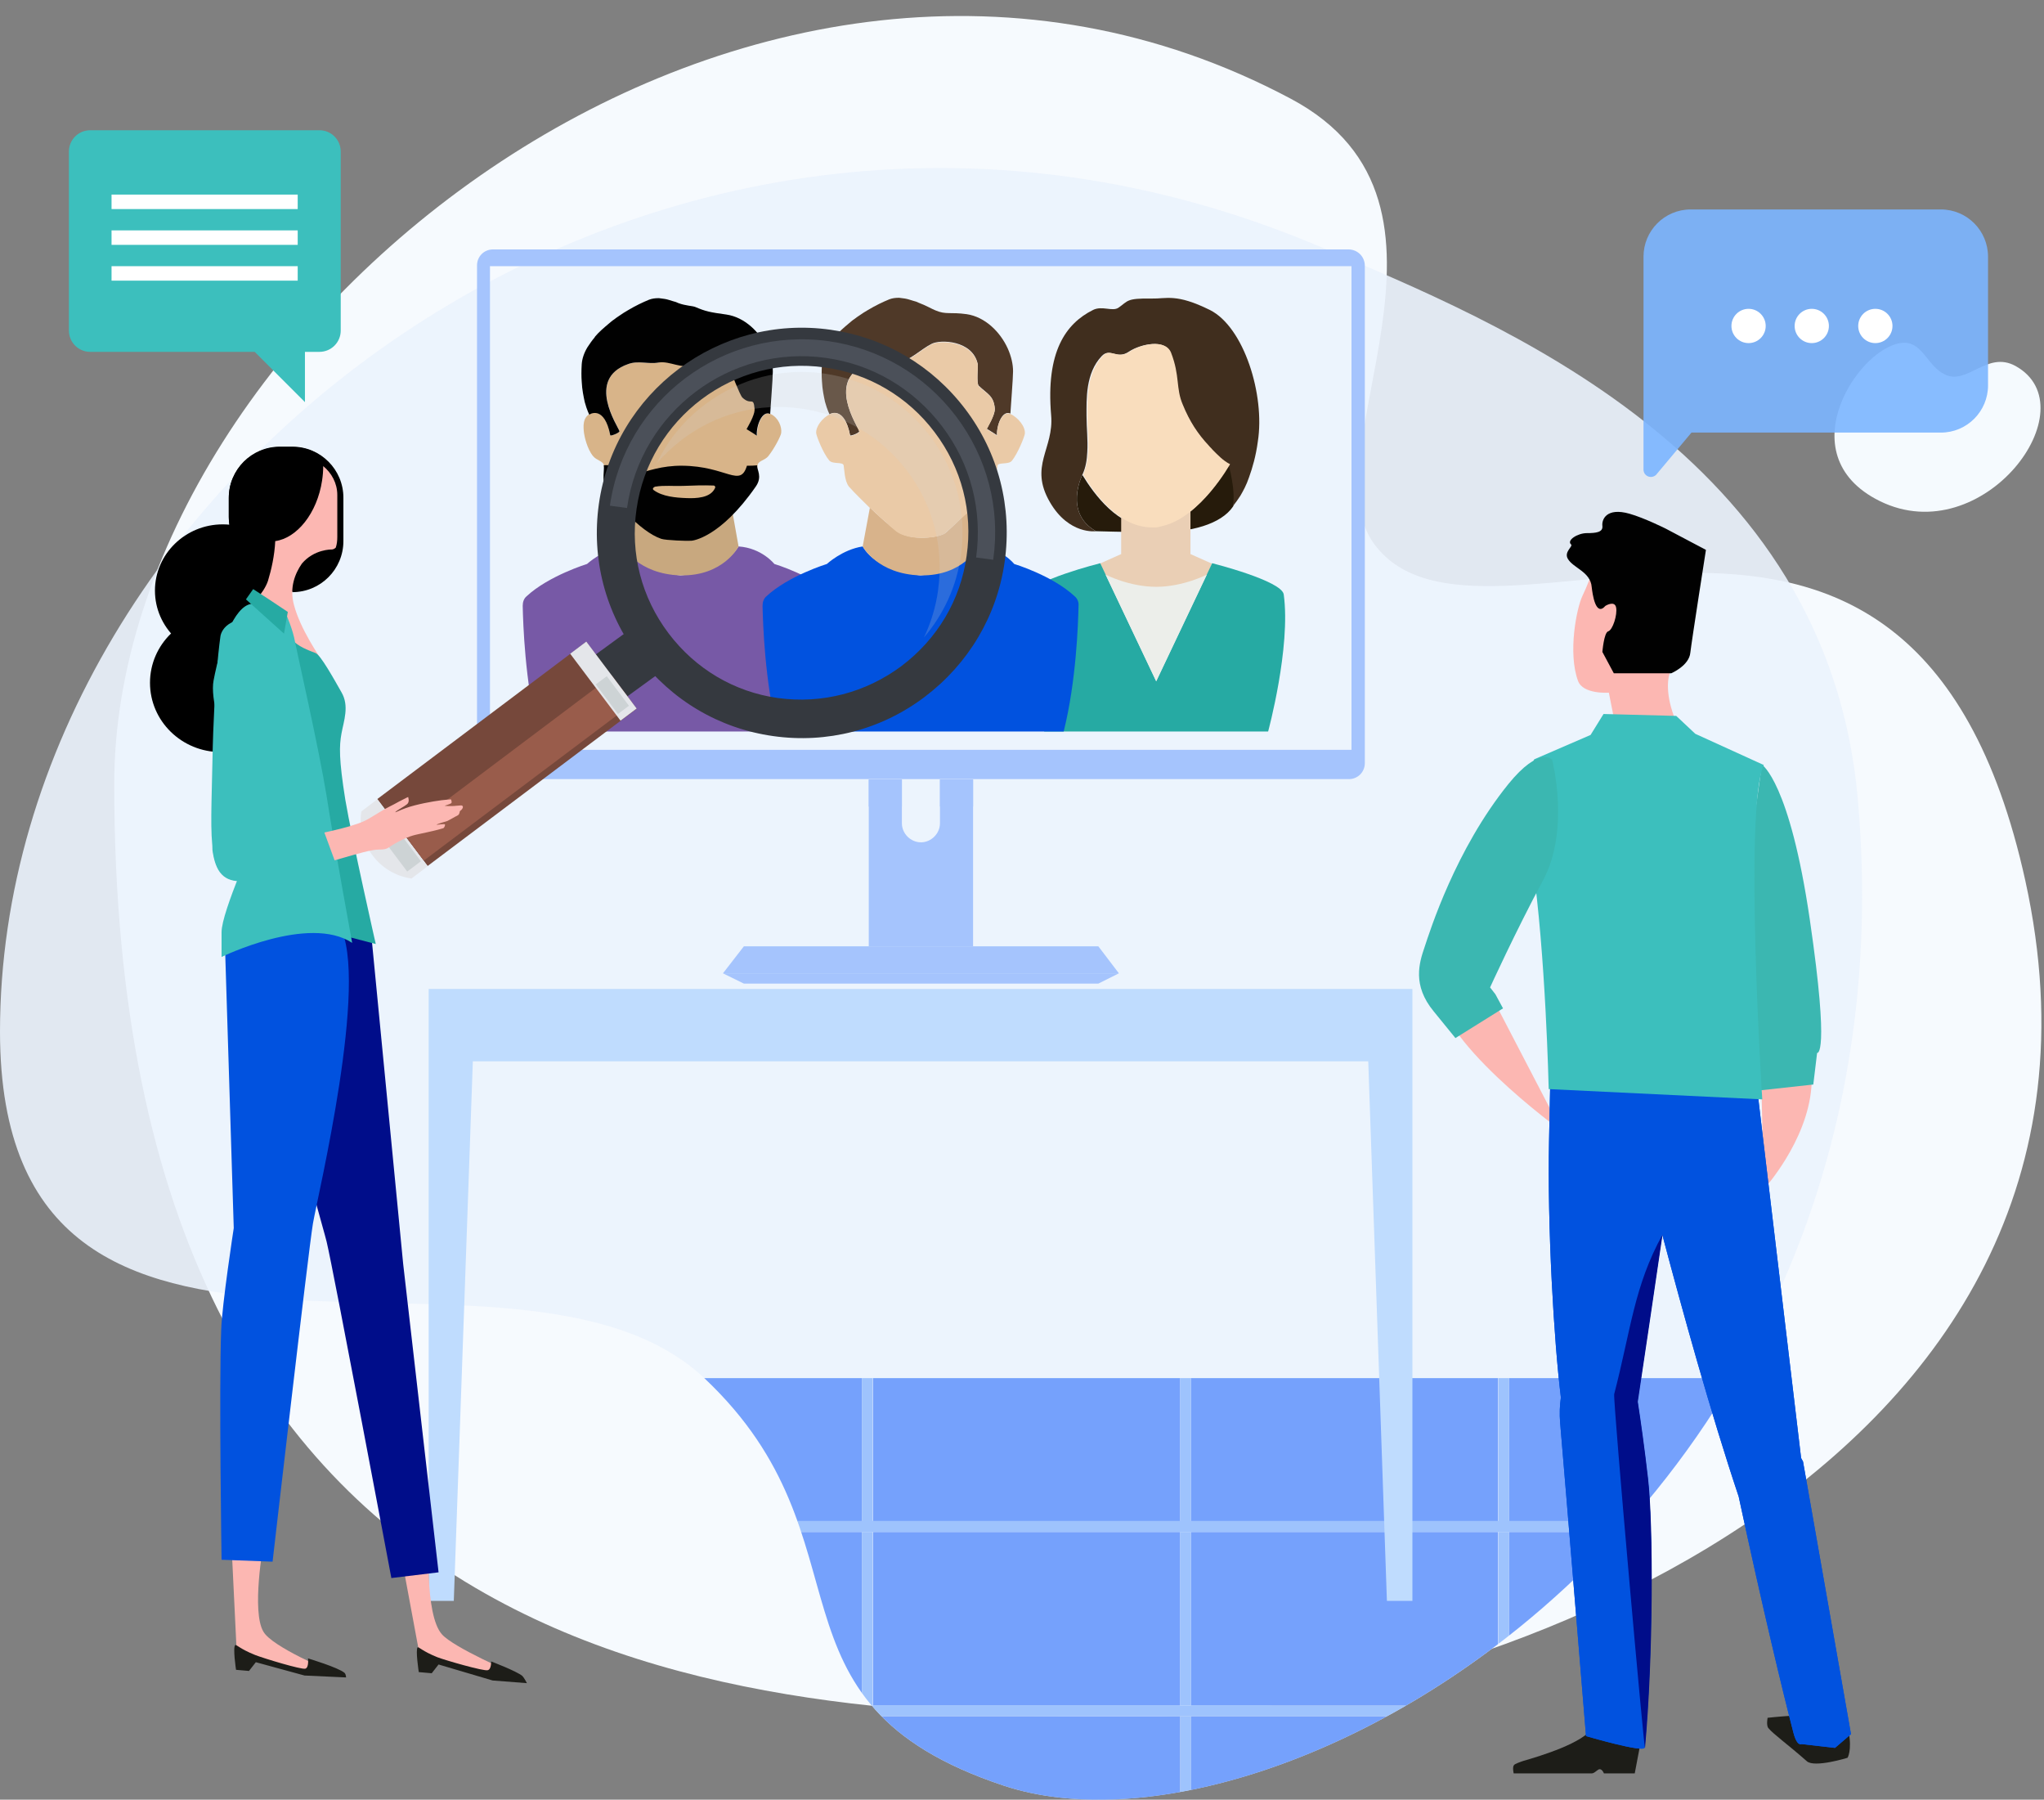
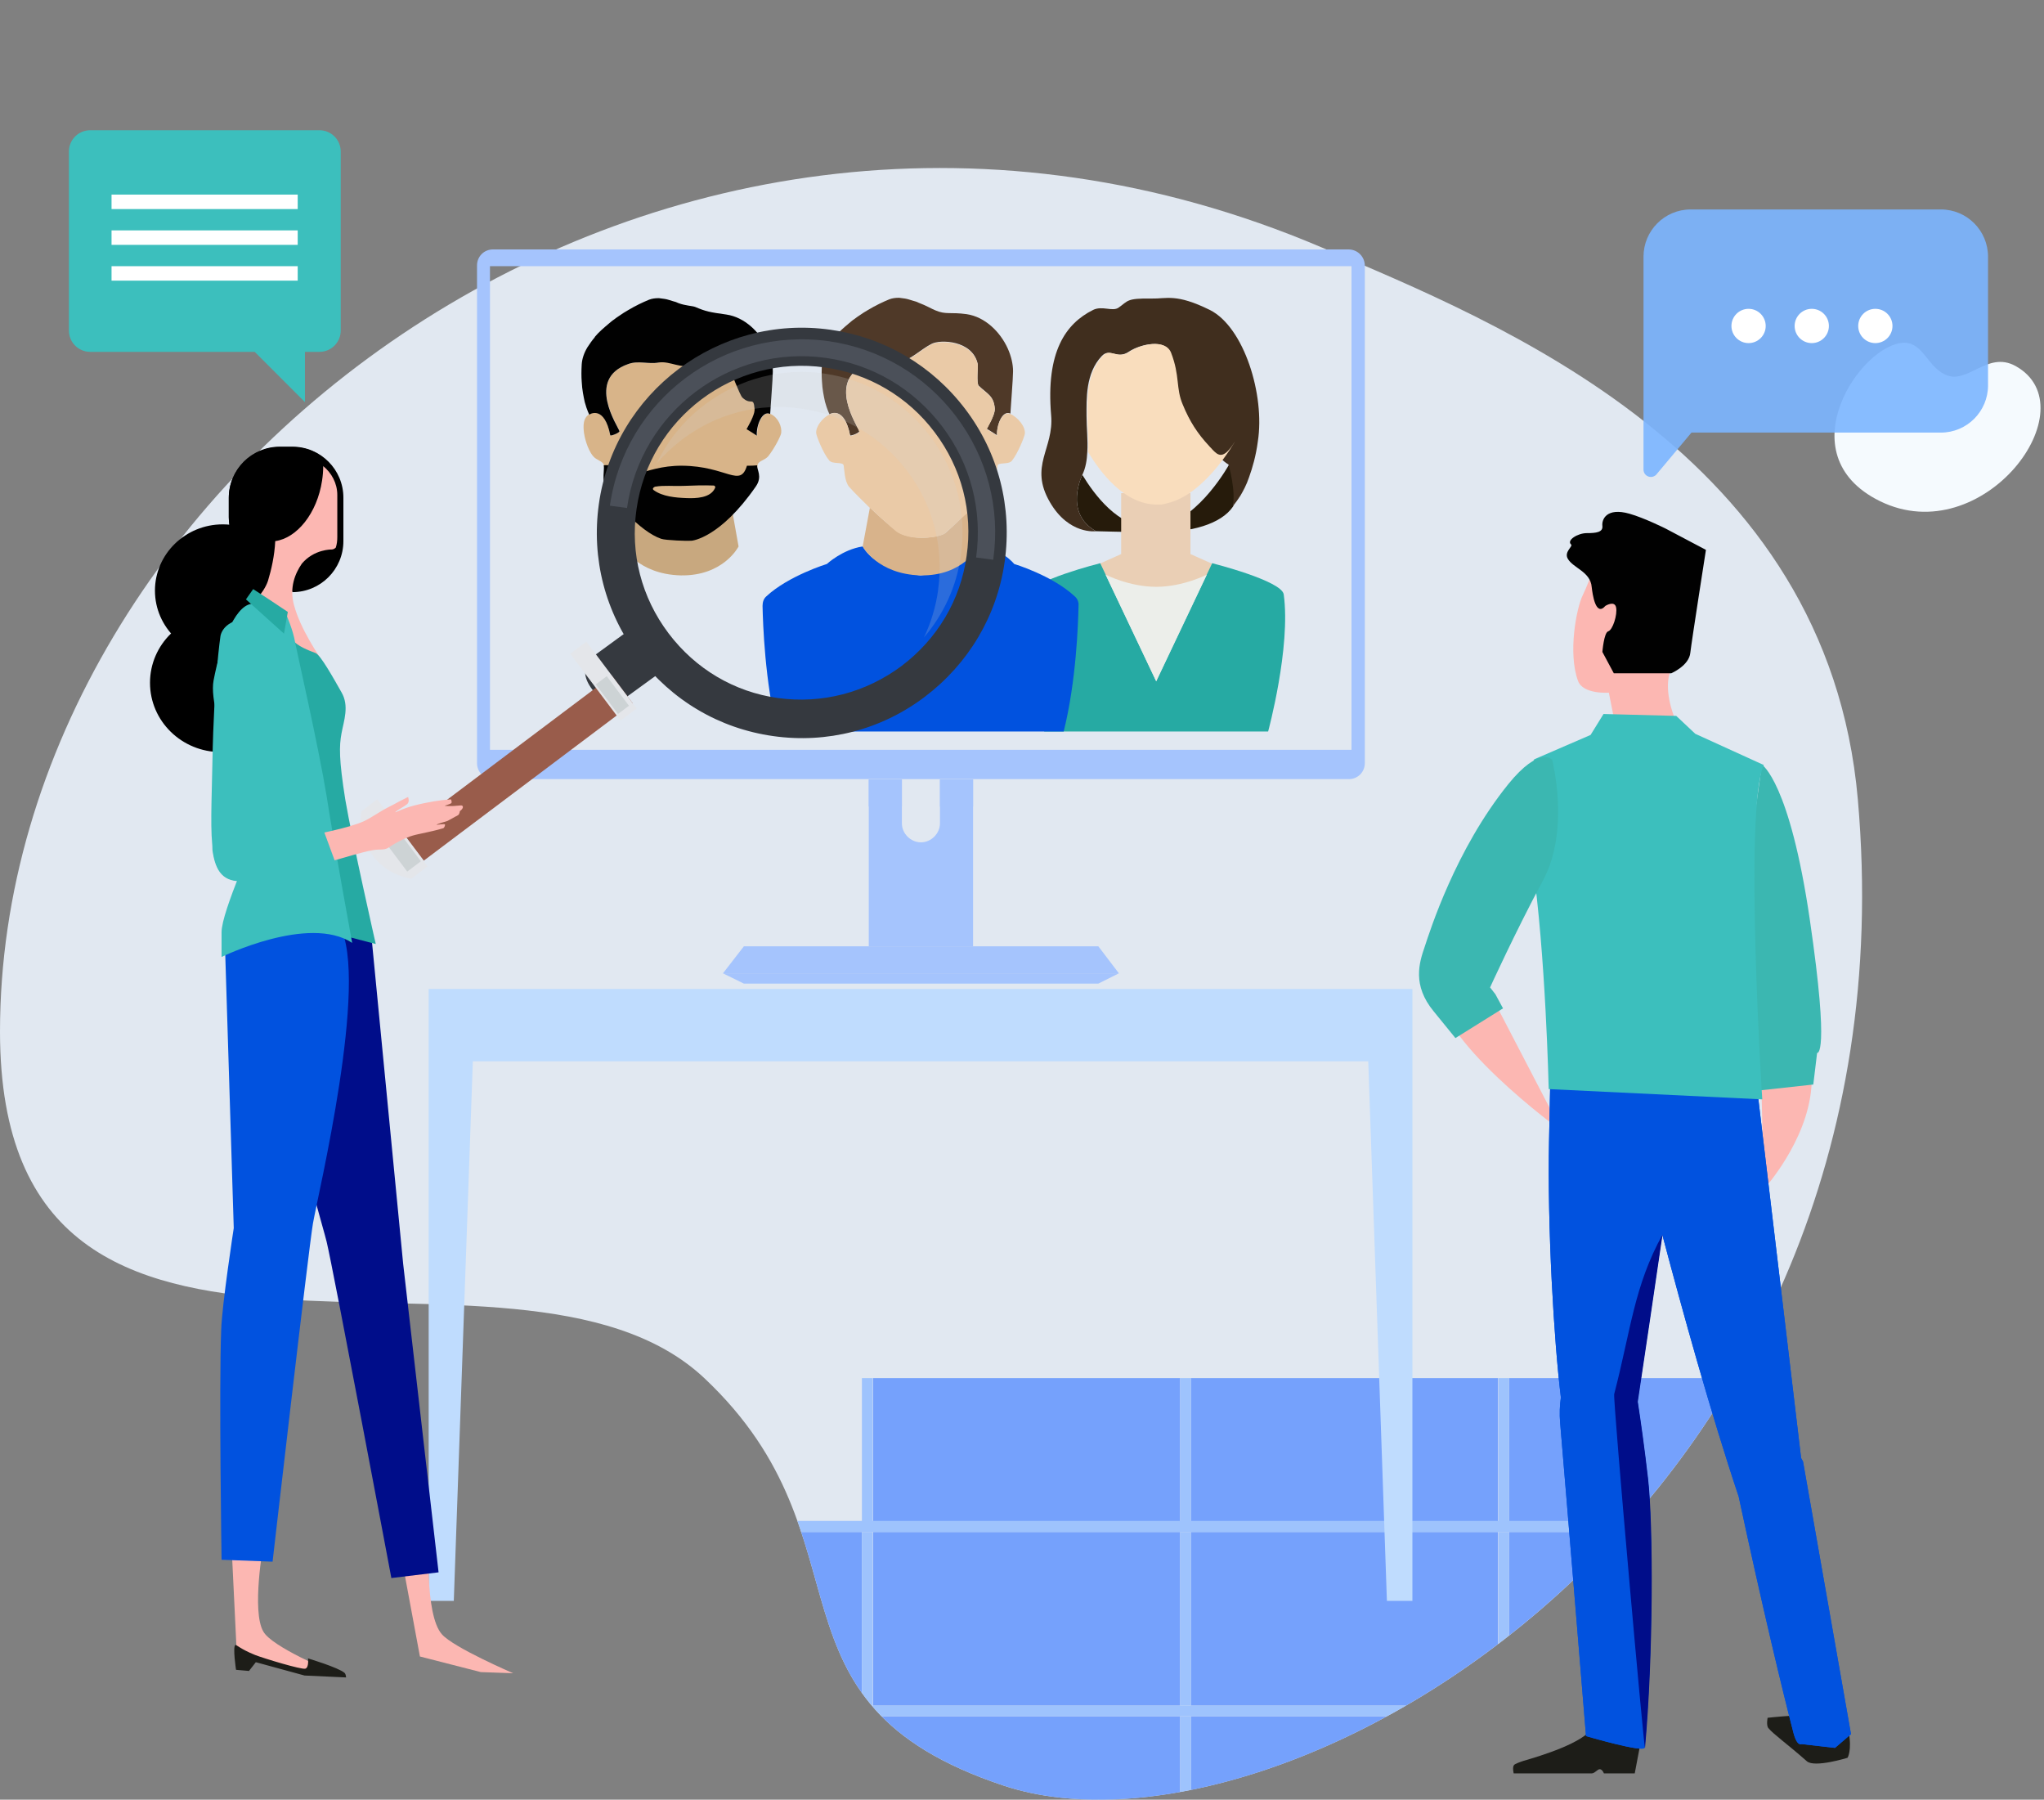
<svg xmlns="http://www.w3.org/2000/svg" xmlns:xlink="http://www.w3.org/1999/xlink" version="1.1" x="0px" y="0px" width="536.9px" height="472.6px" viewBox="0 0 536.9 472.6" style="enable-background:new 0 0 536.9 472.6;" xml:space="preserve">
  <rect x="0" y="0" width="536.9" height="472.6" fill="#808080" stroke="none" />
  <style type="text/css">
	.st0{fill:#F6FAFE;}
	.st1{opacity:0.9;fill:#EBF3FD;}
	.st2{fill:#7759A6;}
	.st3{fill:#4F3928;}
	.st4{fill:#C8A87F;}
	.st5{fill:#D8B489;}
	.st6{fill:#010101;}
	.st7{clip-path:url(#SVGID_2_);}
	.st8{fill:#75A1FC;}
	.st9{fill:#9EC3FD;}
	.st10{fill:#F5FAFE;}
	.st11{fill:#261B0B;}
	.st12{fill:#EACFB5;}
	.st13{fill:#26AAA3;}
	.st14{fill:#ECEEEA;}
	.st15{fill:#402E1E;}
	.st16{fill:#F9DDBD;}
	.st17{fill:#A5C4FD;}
	.st18{fill:#BFDCFE;}
	.st19{fill:#AC2D37;}
	.st20{fill:#0152DF;}
	.st21{fill:#D8B38B;}
	.st22{fill:#EACAA7;}
	.st23{fill:#FCB7B2;}
	.st24{fill:#1D1D18;}
	.st25{fill:#000D8A;}
	.st26{fill:#3CBFBD;}
	.st27{fill:#3BB7B1;}
	.st28{fill:none;}
	.st29{fill:#35393F;}
	.st30{opacity:0.2;fill:#D6D6D6;}
	.st31{fill:#4B5059;}
	.st32{fill:#76483B;}
	.st33{fill:#995C4B;}
	.st34{fill:#E4E6EA;}
	.st35{fill:#CDD3D5;}
	.st36{opacity:0.9;fill:#7BB5FF;}
	.st37{fill:#FFFFFF;}
</style>
  <g id="Layer_2">
</g>
  <g id="Layer_4">
</g>
  <g id="Layer_3">
-     <path class="st0" d="M339,25.9c-141-75-309,59-309,180c0,236,163,245,269,245c80,0,267.6-62.1,233-219.6   c-30-136.4-142.3-49.8-171-88.4C343.2,119,391.4,53.7,339,25.9z" />
    <path class="st1" d="M0,270.9c0,113,135,44,185,91c45.5,42.8,12.6,85,78.6,107c73.1,24.3,240.8-72.2,224.4-259   c-8-91-94.5-125.2-141-145C174-8.6,0,125.4,0,270.9z" />
    <g>
-       <path class="st2" d="M219.3,156.6c-5.9-5.5-15.9-8.5-15.9-8.5s-3.3-4.2-9.4-4.6l0,0c-4.1,6.8-15.2,7.6-15.2,7.6v0v0    c0,0-11.2-0.8-15.2-7.6l0,0l0,0c-5.3,0.8-9.4,4.6-9.4,4.6s-10.1,3.1-15.9,8.5c-0.7,0.6-1,1.5-1,2.5c0.1,4.7,0.6,19.8,3.9,33h37.6    h37.6c3.3-13.2,3.8-28.3,3.9-33C220.4,158.1,220,157.2,219.3,156.6z M185,161.1" />
      <path class="st3" d="M154.8,90.1c0.1-0.1,0.1-0.1,0.2-0.2C154.9,90,154.8,90.1,154.8,90.1z" />
      <path class="st4" d="M172.2,139.2c-1.9-1.5-4.3-3.6-6.7-5.9l-1.9,10.2c0,0,3.9,7.3,15.2,7.6c11.3,0.2,15.2-7.6,15.2-7.6l-1.8-10.1    c-2.5,2.5-5,4.9-6.8,6.5C184.1,141.1,176,142.4,172.2,139.2z" />
      <path class="st5" d="M202.4,108.7c-2.2-1-3.7,3.3-3.5,5.7c0,0-2.3-1.5-2.7-1.7c0-0.1,2.2-3.7,2.1-5.4c-0.3-3.3-1.9-3.7-4.2-5.9    c-0.7-0.7-0.8-3.3-1-3.7c-1.5-6.2-9-6.1-11.2-5c-2.7,1.4-5.9,2-8.9,2.5c-2.8,0.5-5.3-0.6-8,0.4c-11.2,3.9-2.6,16.3-2.3,17.6    c0.1,0.5-2.4,1.4-2.4,1.1c-1.5-7.7-5.1-5.7-5.2-5.7l0,0c-2.1,1-1.9,3.4-1.7,5.1c0.1,0.8,0.8,4.2,2.4,6.1c0.9,1.1,2.6,1.3,2.8,2.3    c0.2,1,0.2,4.1,1.4,5.6c1.7,1.9,3.6,3.7,5.4,5.5l0,0c0.1,0.1,0.2,0.2,0.4,0.3c0.4,0.4,0.8,0.7,1.1,1c0.2,0.2,0.4,0.4,0.6,0.6    c0.4,0.3,0.7,0.7,1.1,1c0.2,0.2,0.4,0.3,0.6,0.5c0.4,0.3,0.7,0.6,1.1,1c0.1,0.1,0.3,0.3,0.4,0.4c0.5,0.4,1,0.8,1.4,1.2    c0.7,0.6,1.6,1,2.5,1.3c1.3,0.4,2.6,0.6,4,0.6c1,0,2,0,2.9-0.2c0.3,0,0.6-0.1,0.9-0.1c1.4-0.3,2.5-0.6,2.9-1    c0.3-0.3,0.7-0.7,1.1-1c0.1-0.1,0.1-0.1,0.2-0.2c0.4-0.3,0.8-0.7,1.2-1.1c0.1-0.1,0.2-0.2,0.4-0.3c0.4-0.4,0.8-0.8,1.2-1.2    c0.1-0.1,0.2-0.2,0.4-0.3c0.3-0.3,0.7-0.7,1.1-1c0.1-0.1,0.3-0.3,0.4-0.4c0.3-0.3,0.6-0.6,1-1l0,0c1.8-1.8,3.7-3.7,5.3-5.6    c1.3-1.4,1.2-4.5,1.4-5.6s1.9-1.2,2.8-2.3c1.6-2,3.3-5.3,3.4-6.1C205.4,112.1,204.5,109.7,202.4,108.7z" />
      <path class="st5" d="M157.7,111.8c0,0.1-0.1,0.1-0.1,0.2c0.1,0,0.2,0,0.4,0.2c0.2,0.2,0.4,0.3,0.7,0.4c0.4-0.1,0.7-0.2,1.1-0.3    c-0.6-1.8-1.3-2.7-1.9-3.3C158.1,109.8,158.1,110.8,157.7,111.8z" />
      <path class="st6" d="M196.2,122.3c-1.8,5.9-5.3,0.1-17,0c-10.7-0.1-15.3,5.9-17.3-0.1c-0.1,0-3.4-0.1-3.3,0c0.2,1-0.5,3.9,0.4,5.6    c1.8,3.2,9,11.8,14.7,13.7c1.2,0.4,7,0.6,7.9,0.5c0.3,0,7.6-0.8,16.9-14.2c1.9-2.7,0.2-4.5,0.4-5.6c0,0,0,0,0,0    C198,122.3,197.1,122.3,196.2,122.3z M187.8,128.2c-1.2,2.6-5,2.7-7.5,2.6c-2.8-0.1-6.3-0.4-8.6-2.1c-0.4-0.3-0.1-0.7,0.2-0.8    c0.1-0.1,0.1-0.1,0.2-0.1c2.4-0.4,4.8-0.1,7.3-0.2c2.7-0.1,5.3-0.2,8-0.1C187.8,127.5,188,127.9,187.8,128.2z" />
      <path class="st6" d="M160.3,114.3c0.1,0.3,2.6-0.7,2.4-1.1c-0.4-1.3-8.9-13.7,2.3-17.6c2.7-1,5.3,0.1,8-0.4c3-0.5,6.2,1.9,8.9,0.5    c2.2-1.2,8.5-4.7,9.9,1.5c0.2,0.3,2.5,6.5,3.2,7.2c2.3,2.2,2.9-0.4,3.2,2.9c0.2,1.7-2.1,5.3-2.1,5.4c0.4,0.2,2.7,1.7,2.7,1.7    c-0.2-2.4,1.3-6.7,3.5-5.7c0.1-1.8,0.7-9.3,0.7-11.1c0-1.9-0.5-4-1.4-6c-2-4.4-6-8.3-10.8-9c-4.3-0.6-5.4-0.8-8.2-2    c-0.8-0.3-2.5-0.3-4.4-1c-0.4-0.2-0.9-0.4-1.4-0.5c-0.7-0.2-1.5-0.5-2.2-0.6c-0.5-0.1-1-0.1-1.5-0.2c0,0-0.1,0-0.1,0    c-0.9,0-1.7,0.1-2.5,0.4c-1.7,0.7-3.6,1.6-5.6,2.8c-0.7,0.4-1.5,0.9-2.2,1.4c-0.5,0.3-1,0.7-1.4,1c-0.5,0.3-0.9,0.7-1.4,1.1    c-1.3,1.1-2.6,2.2-3.6,3.4c0,0.1-0.1,0.1-0.1,0.2c-0.7,0.8-1.3,1.7-1.9,2.6c-0.9,1.5-1.4,3-1.5,4.5c-0.1,1.7-0.1,3.2,0,4.5    c0.1,2.2,0.5,4,0.8,5.4c0.6,2.2,1.2,3.3,1.2,3.3C155.1,108.6,158.8,106.6,160.3,114.3z" />
    </g>
    <g>
      <defs>
        <path id="SVGID_1_" d="M263.6,468.9c49.4,16.5,142.1-22.4,191.9-107H185C230.5,404.7,197.6,446.9,263.6,468.9z" />
      </defs>
      <clipPath id="SVGID_2_">
        <use xlink:href="#SVGID_1_" style="overflow:visible;" />
      </clipPath>
      <g class="st7">
        <rect x="396.4" y="450.7" class="st8" width="59.1" height="38.2" />
        <rect x="312.8" y="361.9" class="st8" width="80.7" height="37.6" />
        <rect x="164.5" y="450.7" class="st8" width="61.9" height="38.2" />
        <rect x="312.8" y="450.7" class="st8" width="80.7" height="38.2" />
        <rect x="396.4" y="402.3" class="st8" width="59.1" height="45.6" />
        <rect x="396.4" y="361.9" class="st8" width="59.1" height="37.6" />
        <rect x="229.3" y="361.9" class="st8" width="80.7" height="37.6" />
        <rect x="312.8" y="402.3" class="st8" width="80.7" height="45.6" />
        <rect x="164.5" y="402.3" class="st8" width="61.9" height="45.6" />
        <rect x="229.3" y="402.3" class="st8" width="80.7" height="45.6" />
-         <rect x="164.5" y="361.9" class="st8" width="61.9" height="37.6" />
        <rect x="229.3" y="450.7" class="st8" width="80.7" height="38.2" />
        <g>
          <rect x="226.4" y="361.9" class="st9" width="2.8" height="37.6" />
          <rect x="226.4" y="402.3" class="st9" width="2.8" height="45.6" />
          <rect x="226.4" y="450.7" class="st9" width="2.8" height="38.2" />
          <rect x="310" y="361.9" class="st9" width="2.8" height="37.6" />
          <rect x="310" y="402.3" class="st9" width="2.8" height="45.6" />
          <rect x="310" y="450.7" class="st9" width="2.8" height="38.2" />
          <rect x="393.6" y="361.9" class="st9" width="2.8" height="37.6" />
          <rect x="393.6" y="402.3" class="st9" width="2.8" height="45.6" />
          <rect x="393.6" y="450.7" class="st9" width="2.8" height="38.2" />
          <polygon class="st9" points="393.6,399.4 312.8,399.4 310,399.4 229.3,399.4 226.4,399.4 164.5,399.4 164.5,402.3 226.4,402.3       229.3,402.3 310,402.3 312.8,402.3 393.6,402.3 396.4,402.3 455.5,402.3 455.5,399.4 396.4,399.4     " />
          <polygon class="st9" points="393.6,447.9 312.8,447.9 310,447.9 229.3,447.9 226.4,447.9 164.5,447.9 164.5,450.7 226.4,450.7       229.3,450.7 310,450.7 312.8,450.7 393.6,450.7 396.4,450.7 455.5,450.7 455.5,447.9 396.4,447.9     " />
        </g>
      </g>
    </g>
    <path class="st10" d="M500.3,90c-11.2-0.1-31.5,29.3-6.5,41.6c27.1,13.3,55.3-24.6,35.6-35.5c-7.5-4.1-12.7,5.2-18.6,2.2   C506.3,96.1,505.1,90.1,500.3,90z" />
    <g>
      <path class="st11" d="M322.9,121.9c0,0-7.6,13.9-17.6,16.2c0,0,0,0-0.1,0c-0.3,0.1-0.6,0.1-0.8,0.2c-0.1,0-0.3,0-0.4,0.1    c-0.2,0-0.4,0.1-0.6,0.1c-0.3,0-0.7,0-1,0c-8.7,0-15-8.7-18.1-13.8c0,0-5,10,3.6,14.8c0,0,6.9,0.2,15.8,0.3c9.1,0,17-2.1,20.2-6.8    C325,128.8,322.9,121.9,322.9,121.9z" />
      <path class="st12" d="M312.7,145.5v-16h-9.1h-9.1v16l-5.6,2.5c2.5,9.4,14.7,6.2,14.7,6.2s12.2,3.2,14.7-6.2L312.7,145.5z" />
      <path class="st13" d="M337.2,156.1c-0.5-3.6-18.8-8.2-18.8-8.2l-14.7,31l-14.7-31c0,0-18.3,4.6-18.8,8.2c-2,13.9,4.1,36,4.1,36    h29.4h29.4C333.1,192.1,339.1,170,337.2,156.1z" />
      <path class="st14" d="M303.7,154.1c-7.1,0-13.3-3.2-13.3-3.2l13.3,28l13.3-28C317,150.9,310.8,154.1,303.7,154.1z" />
      <path class="st15" d="M317.8,81.4c-8.9-4.4-11.4-2.9-15.3-3c-6.7-0.1-6.1,0.6-8.7,2.4c-1.6,1.1-4.3-0.6-6.7,0.6    c-7.2,3.6-12.4,11-11,27.6c0.8,8.9-5.9,13.3-0.3,22.9c5,8.6,12.1,7.6,12.1,7.6c-8.6-4.8-3.6-14.8-3.6-14.8c0.9-1.9,1.2-3.9,1.3-6    c0.2-3.1-0.2-6.3-0.2-9.5c0-4.3-0.3-11.2,4-15.7c2.2-2.3,3.9,1.1,7.2-1.2c2.9-1.9,9.4-3.4,10.8,0.3c2.4,6.2,1.2,9.2,3.1,13.7    c1.9,4.4,4,7.7,6.8,10.7c0.3,0.4,0.7,0.7,1,1.1c1.4,1.4,2.8,2.9,4.4,3.9c0,0,2,6.9,1.1,11c0.8-1,1.4-1.9,2-2.8    c0.7-1.2,1.6-2.8,2.3-4.9c0.9-2.5,1.8-5.6,2.3-9.4C332.3,103.8,326.8,85.9,317.8,81.4z" />
-       <path class="st16" d="M318.5,118.1c-0.3-0.4-0.7-0.7-1-1.1c-2.9-3.1-5-6.3-6.8-10.7c-1.9-4.4-0.7-7.5-3.1-13.7    c-1.5-3.7-7.9-2.2-10.8-0.3c-3.3,2.3-5.1-1.1-7.2,1.2c-4.2,4.6-4,11.4-4,15.7c0,3.2,0.4,6.4,0.2,9.5c-0.1,2-0.5,4-1.3,6    c3.1,5.1,9.4,13.8,18.1,13.8c0.3,0,0.7,0,1,0c0.2,0,0.4,0,0.6-0.1c0.1,0,0.3,0,0.4-0.1c0.3,0,0.6-0.1,0.8-0.2c0,0,0,0,0.1,0    c9.9-2.4,17.6-16.2,17.6-16.2C321.3,121,319.9,119.5,318.5,118.1z" />
+       <path class="st16" d="M318.5,118.1c-0.3-0.4-0.7-0.7-1-1.1c-2.9-3.1-5-6.3-6.8-10.7c-1.9-4.4-0.7-7.5-3.1-13.7    c-1.5-3.7-7.9-2.2-10.8-0.3c-3.3,2.3-5.1-1.1-7.2,1.2c-4.2,4.6-4,11.4-4,15.7c0,3.2,0.4,6.4,0.2,9.5c3.1,5.1,9.4,13.8,18.1,13.8c0.3,0,0.7,0,1,0c0.2,0,0.4,0,0.6-0.1c0.1,0,0.3,0,0.4-0.1c0.3,0,0.6-0.1,0.8-0.2c0,0,0,0,0.1,0    c9.9-2.4,17.6-16.2,17.6-16.2C321.3,121,319.9,119.5,318.5,118.1z" />
    </g>
    <g>
      <path class="st17" d="M246.9,204.7v11.5c0,2.7-2.3,5-5,5c-2.7,0-5-2.3-5-5v-11.5h-8.7v43.8h27.4v-43.8H246.9z" />
      <path class="st17" d="M246.9,204.7h8.7v7.1h-8.7V204.7z M228.2,204.7h8.7v7.1h-8.7V204.7z" />
      <path class="st17" d="M293.9,255.6H189.9l5.5-7.1h93.1L293.9,255.6z" />
      <path class="st17" d="M293.9,255.6H189.9l5.5,2.7h93.1L293.9,255.6z" />
      <g>
        <path class="st17" d="M354.2,65.5H129.5c-2.4,0-4.2,1.9-4.2,4.2v130.7c0,2.4,1.9,4.2,4.2,4.2h224.8c2.4,0,4.2-1.9,4.2-4.2V69.8     C358.5,67.4,356.6,65.5,354.2,65.5z M355,196.9H128.7V69.9H355V196.9z" />
      </g>
    </g>
    <g>
      <polygon class="st18" points="112.6,259.7 112.6,284.1 112.6,308.4 112.6,420.4 119.2,420.4 124.2,278.7 359.4,278.7 364.3,420.4     371,420.4 371,308.4 371,284.1 371,259.7   " />
    </g>
    <path class="st19" d="M1123.2,109.7" />
    <g>
      <path class="st20" d="M282.3,156.6c-5.9-5.5-15.9-8.5-15.9-8.5s-3.3-4.2-9.4-4.6l0,0c-4.1,6.8-15.2,7.6-15.2,7.6v0v0    c0,0-11.2-0.8-15.2-7.6l0,0l0,0c-5.3,0.8-9.4,4.6-9.4,4.6s-10.1,3.1-15.9,8.5c-0.7,0.6-1,1.5-1,2.5c0.1,4.7,0.6,19.8,3.9,33h37.6    h37.6c3.3-13.2,3.8-28.3,3.9-33C283.4,158.1,283,157.2,282.3,156.6z M248,161.1" />
      <path class="st3" d="M217.8,90.1c0.1-0.1,0.1-0.1,0.2-0.2C217.9,90,217.8,90.1,217.8,90.1z" />
      <path class="st3" d="M223.3,114.3c0.1,0.3,2.6-0.7,2.4-1.1c-0.4-1.3-8.9-13.7,2.3-17.6c2.7-1,5.3,0.1,8-0.4c3-0.5,5.9-3.5,8.7-4.9    c2.2-1.2,10.7-1,12.1,5.2c0.2,0.3-0.4,5.2,0.3,5.8c2.3,2.2,3.9,2.6,4.2,5.9c0.2,1.7-2.1,5.3-2.1,5.4c0.4,0.2,2.7,1.7,2.7,1.7    c-0.2-2.4,1.3-6.7,3.5-5.7c0.1-1.8,0.7-9.3,0.7-11.1c0-1.9-0.5-4-1.4-6c-2-4.4-6-8.3-10.8-9c-4.3-0.6-5.4,0.2-8.2-1    c-0.8-0.3-2.5-1.3-4.4-2c-0.4-0.2-0.9-0.4-1.4-0.5c-0.7-0.2-1.5-0.5-2.2-0.6c-0.5-0.1-1-0.1-1.5-0.2c0,0-0.1,0-0.1,0    c-0.9,0-1.7,0.1-2.5,0.4c-1.7,0.7-3.6,1.6-5.6,2.8c-0.7,0.4-1.5,0.9-2.2,1.4c-0.5,0.3-1,0.7-1.4,1c-0.5,0.3-0.9,0.7-1.4,1.1    c-1.3,1.1-2.6,2.2-3.6,3.4c0,0.1-0.1,0.1-0.1,0.2c-0.7,0.8-1.3,1.7-1.9,2.6c-0.9,1.5-1.4,3-1.5,4.5c-0.1,1.7-0.1,3.2,0,4.5    c0.1,2.2,0.5,4,0.8,5.4c0.6,2.2,1.2,3.3,1.2,3.3C218.1,108.6,221.8,106.6,223.3,114.3z" />
      <path class="st21" d="M235.2,139.2c-1.9-1.5-4.3-3.6-6.7-5.9l-1.9,10.2c0,0,3.9,7.3,15.2,7.6c11.3,0.2,15.2-7.6,15.2-7.6    l-1.8-10.1c-2.5,2.5-5,4.9-6.8,6.5C247.1,141.1,239,142.4,235.2,139.2z" />
      <path class="st22" d="M265.4,108.7c-2.2-1-3.7,3.3-3.5,5.7c0,0-2.3-1.5-2.7-1.7c0-0.1,2.2-3.7,2.1-5.4c-0.3-3.3-1.9-3.7-4.2-5.9    c-0.7-0.7-0.1-5.5-0.3-5.8c-1.5-6.2-9.9-6.3-12.1-5.2c-2.7,1.4-5.7,4.4-8.7,4.9c-2.8,0.5-5.3-0.6-8,0.4    c-11.2,3.9-2.6,16.3-2.3,17.6c0.1,0.5-2.4,1.4-2.4,1.1c-1.5-7.7-5.1-5.7-5.2-5.7v0c-2.1,1-3.9,3.4-3.7,5.1    c0.1,0.8,1.8,5.2,3.4,7.1c0.9,1.1,3.6,0.3,3.8,1.3s0.2,4.1,1.4,5.6c1.7,1.9,3.6,3.7,5.4,5.5l0,0c0.1,0.1,0.2,0.2,0.4,0.3    c0.4,0.4,0.8,0.7,1.1,1c0.2,0.2,0.4,0.4,0.6,0.6c0.4,0.3,0.7,0.7,1.1,1c0.2,0.2,0.4,0.3,0.6,0.5c0.4,0.3,0.7,0.6,1.1,1    c0.1,0.1,0.3,0.3,0.4,0.4c0.5,0.4,1,0.8,1.4,1.2c0.9,0.8,2.2,1.3,3.5,1.6c2.3,0.5,4.9,0.4,6.8,0.1c1.4-0.3,2.5-0.6,2.9-1    c0.3-0.3,0.7-0.7,1.1-1c0.1-0.1,0.1-0.1,0.2-0.2c0.4-0.3,0.8-0.7,1.2-1.1c0.1-0.1,0.2-0.2,0.4-0.3c0.4-0.4,0.8-0.8,1.2-1.2    c0.1-0.1,0.2-0.2,0.4-0.3c0.3-0.3,0.7-0.7,1.1-1c0.1-0.1,0.3-0.3,0.4-0.4c0.3-0.3,0.6-0.6,1-1l0,0c1.8-1.8,3.7-3.7,5.3-5.6    c1.3-1.4,1.2-4.5,1.4-5.6c0.2-1,2.9-0.2,3.8-1.3c1.6-2,3.3-6.3,3.4-7.1C269.4,112.1,267.5,109.7,265.4,108.7z" />
    </g>
    <g>
      <path class="st23" d="M105.6,409.7l4.7,25.3l16,4.1l8.5,0.3c0,0-15.6-6.7-18.7-10.2c-4.7-5.2-3.4-25.9-3.4-25.9L105.6,409.7z" />
-       <path class="st24" d="M110,439.1l3.4,0.3l1.8-2.3l14.2,4.2l9,0.7c0,0-0.7-1.4-1.2-1.9c-1.6-1.3-8.2-3.8-8.2-3.8s0.1,2.1-0.9,2.3    c-1,0.3-10.8-2.5-13.2-3.4c-4-1.6-4.9-2.8-5.2-2.6C109.1,433.2,110,439.1,110,439.1z" />
      <path class="st25" d="M97.7,247.3l8.2,84.6l9.3,81l-12.4,1.5c0,0-15.3-81.3-17-88.3c-1.7-7-19-63.1-12.8-77.9    C79.3,233.4,97.7,247.3,97.7,247.3z" />
      <ellipse cx="58" cy="179.3" rx="18.6" ry="18.2" />
      <path d="M90.2,142.1c0,7.4-6,13.4-13.4,13.4l-3.3-6.4c-7.4,0-13.4-6-13.4-13.4v-5c0-7.4,6-13.4,13.4-13.4h3.3    c7.4,0,13.4,6,13.4,13.4V142.1z" />
      <path d="M60.1,135.8v-5c0-7.4,6-13.4,13.4-13.4h3.3c3.1,0,5.9,1,8.1,2.8c0.2,2.9,0,6-0.7,9.1c-2.2,9.8-8.8,17-16,18.8    C63.5,146,60.1,141.3,60.1,135.8z" />
      <path d="M76.3,155.1c0,9.6-8,17.4-17.8,17.4s-17.8-7.8-17.8-17.4c0-9.6,8-17.4,17.8-17.4S76.3,145.5,76.3,155.1z" />
      <path class="st23" d="M84.9,122.4c0,1.2-0.1,2.5-0.3,3.8c-1.3,8.6-6.6,15.1-12.3,15.9c-0.2,3.9-1,7.4-1.9,10.4c-1.1,3.4-5,7-5,7    c-1,6,19.5,14.8,19,13.8c-0.5-1-5.5-8-7.2-14.5c-1.2-4.5,0.3-8.2,2.1-10.8c3.2-3.8,7.8-3.7,7.8-3.7c0.4,0,0.8-0.2,1.1-0.5    c0.3-0.9,0.4-1.8,0.4-2.8v-11C88.6,126.9,87.1,124.2,84.9,122.4z" />
      <path class="st13" d="M89.1,245.4l9.6,2.5c0,0-6.2-27.3-8-37.9c-1.7-10.7-1.6-14.1-1-17.4c0.6-3.3,2.1-7.2,0-10.8    c-2.1-3.7-5.5-9.8-6.8-10.3c-2.1-0.8-4.5-1.7-6.2-3.5C75.8,167,89.1,245.4,89.1,245.4z" />
      <path class="st23" d="M60.9,407.5l1.3,26.9l16,4.1l8.5,0.3c0,0-15.2-6.3-17.5-10.3c-3.2-5.3,0-23,0-23L60.9,407.5z" />
      <path class="st24" d="M62,438.5l3.4,0.3l1.8-2.3L80,440l10.9,0.5c0,0,0-0.8-0.4-1.2c-1.6-1.4-9.6-3.8-9.6-3.8s0.3,2.4-0.7,2.7    c-1,0.3-10.9-2.7-13.2-3.6c-4-1.6-4.9-2.8-5.2-2.6C61.1,432.6,62,438.5,62,438.5z" />
      <path class="st20" d="M59.1,248.5l2.3,74c0,0-3.1,20.1-3.3,26.8c-0.6,15.1,0.1,60.3,0.1,60.3l13.4,0.5c0,0,9.4-81.7,10.6-88.8    c1.2-7.1,14.9-64,7-78.2C81.3,229,59.1,248.5,59.1,248.5z" />
      <path class="st26" d="M92.5,247.6c0,0-4.7-25.6-6.7-38.5c-2.1-12.9-7.7-37.4-8.3-40.5c-0.5-3.1-2.3-7.2-2.3-7.2s-4.9-3.6-9.3-2.8    c-4.4,0.8-8,10.6-9.8,20.1c-1.8,9.6,11.4,36.2,11.4,38.5c0,2.3-9.3,22-9.3,27.6c0,5.7,0,6.5,0,6.5S81.1,240.1,92.5,247.6z" />
      <polygon class="st13" points="66.5,154.7 70.2,157.1 75.6,160.7 74.6,166.4 64.6,157.4   " />
    </g>
    <g>
      <g>
        <path class="st24" d="M464.5,453.8c-0.6-0.7-0.2-2.7-0.2-2.7s10.6-1.2,14-0.4c0.9,0.2,2.4,1,3.8,1.8c0.2,0.1,0.7,0.9,0.9,1.1     c0.4,0.3,0.6-0.2,1,0.1c0.9,0.6,1.6,1.1,1.6,1.1c0.9,4.9-0.3,6.8-0.3,6.8s-8.7,2.7-10.7,0.9C469.5,458,465.8,455.4,464.5,453.8z" />
        <path class="st24" d="M430.9,457.8l-1.5,7.9h-8.1c0,0-0.4-1.1-1.1-1.1c-0.6,0-1.3,1.1-2.1,1.1c-1.7,0-3.6,0-4.3,0     c-1.5,0-16.2,0-16.2,0s-0.4-1.7,0.1-2.2c0.2-0.3,1.6-0.8,2.5-1.1c4.2-1.2,16.1-4.8,18.1-8.8C420.8,448.8,430.9,457.8,430.9,457.8     z" />
        <path class="st23" d="M424.5,191.5l-1.9-9.6c0,0-6.8,0.5-8.1-3.1c-2.7-7.3-0.4-19.1,1.2-22.4c4.6-9.4,6.5-25.8,28-12.7     c8.2,5-4.4,29-5.4,34.2c-0.9,5.2,1.8,11.2,1.8,11.2l-5,3.8L424.5,191.5z" />
        <path class="st23" d="M462.6,282.1l0.7,30.2c0,0,11.4-12.5,12.5-26.8C476.9,271.2,463.4,281,462.6,282.1z" />
        <path class="st23" d="M392.2,262.4l18,34.6c0,0-34.4-24.9-32.3-38.6C380.1,244.7,392.2,262.4,392.2,262.4z" />
        <path class="st27" d="M462.8,200.8c0,0,7.3,4.5,12.6,40.8c5.3,36.3,1.9,34.9,1.9,34.9l-1,8.3l-13.7,1.5l-7.4-31.4L462.8,200.8z" />
        <path class="st20" d="M473.6,383.8l-0.5-0.9l-12.9-108.3l-16.4-0.8c0.1-0.6,0.1-1,0.1-1l-36.4-3.3c0,0,0,0-0.6,29.7     c-0.5,23.2,1.3,53.2,3.1,67.8c-0.3,2-0.4,4.3-0.2,6.6c1.3,15.1,6.8,82.3,6.8,82.3s15.3,4.5,15.4,3c2.2-24,2.2-58.6,0.8-70.7     c-0.9-7.9-1.9-15-2.7-20.2c1.8-11.9,4.2-28.2,6.5-43.9c5.3,20,12.7,46.8,20.1,68.9c6.4,29.8,11.7,51.7,14.3,61.7     c1,4.1,2.2,3.3,2.2,3.3l8.8,1l4.2-3.6L473.6,383.8z" />
        <path class="st20" d="M473.6,383.8l-0.5-0.9l-12.9-108.3l-16.4-0.8c0.1-0.6,0.1-1,0.1-1l-36.4-3.3c0,0,0,0-0.6,29.7     c-0.5,23.2,1.3,53.2,3.1,67.8c-0.3,2-0.4,4.3-0.2,6.6c1.3,15.1,6.8,82.3,6.8,82.3s15.3,4.5,15.4,3c2.2-24,2.2-58.6,0.8-70.7     c-0.9-7.9-1.9-15-2.7-20.2c1.8-11.9,4.2-28.2,6.5-43.9c5.3,20,12.7,46.8,20.1,68.9c6.4,29.8,11.7,51.7,14.3,61.7     c1,4.1,2.2,3.3,2.2,3.3l8.8,1l4.2-3.6L473.6,383.8z" />
        <path class="st25" d="M424,366.1c-0.3,2,7.9,94.3,8.1,92.9c2.2-24,2.2-58.6,0.8-70.7c-0.9-7.9-1.9-15-2.7-20.2     c1.8-11.9,4.2-28.2,6.5-43.9C429.2,337.8,428.4,349.2,424,366.1z" />
        <path class="st26" d="M463.3,200.9l-18-8.2l-5-4.7l-19.1-0.5l-3.4,5.5l-14.8,6.4c0,0-3.7,5.8-0.5,27.1     c3.5,23.7,4.3,59.5,4.3,59.5l56.1,2.7C462.9,288.8,458,212.4,463.3,200.9z" />
        <path class="st27" d="M407.7,199.5c0,0-3.3-3.7-11.5,6.4c-13.9,17.2-20.6,38.6-22,42.8c-1.4,4.1-3.3,10,2.4,16.9     c4.3,5.3,5.7,7,5.7,7l12.5-7.8l-2-3.7l-1.4-1.8c0,0,6.7-14.7,13.9-28.1C412.5,217.9,407.7,199.5,407.7,199.5z" />
      </g>
      <path class="st6" d="M421.7,159.1c0,0,2.4-1.5,2.8,0.4c0.4,1.9-0.9,6-2.1,6.3c-1.1,0.4-1.5,5.4-1.5,5.4l3,5.6H439c0,0,4.7-2,5-5.4    c0.4-3.4,4.1-27,4.1-27l-10.6-5.6c0,0-5.6-2.8-9.5-3.9c-6-1.7-7.3,1.5-7.1,3.2c0.2,1.7-1.7,1.9-4.1,1.9c-2.4,0-5.4,1.9-4.1,3    c0.5,0.5-1.9,1.9-0.9,3.7c1.4,2.5,6,3.4,6.3,7.5C418.3,155.9,419.1,162.1,421.7,159.1z" />
    </g>
    <g>
      <g>
        <g>
          <path class="st28" d="M172.7,168.4" />
        </g>
        <g>
          <path class="st29" d="M242.9,183c11.5-8.7,19-21.3,21-35.5c2-14.3-1.6-28.5-10.3-40c-8.7-11.5-21.3-18.9-35.4-20.9      c-29.4-4.2-56.8,16.4-60.9,45.8c-2,14.3,1.7,28.5,10.4,40c8.7,11.5,21.2,18.9,35.4,20.9C217.2,195.3,231.4,191.7,242.9,183z       M175.6,166.3c-7.1-9.4-10.1-21-8.4-32.6c3.4-23.9,25.6-40.6,49.5-37.2c11.5,1.6,21.8,7.7,28.8,17c7.1,9.4,10.1,20.9,8.4,32.5      c-1.6,11.6-7.7,21.8-17.1,28.9c-9.4,7-20.9,10-32.5,8.4C192.9,181.7,182.7,175.7,175.6,166.3z" />
          <path class="st30" d="M179.2,115.4c9-6.8,20.1-9.7,31.3-8.1c11.1,1.6,21,7.4,27.8,16.4c6.8,9,9.7,20.1,8.1,31.3l0,0.1      c-0.6,4.3-1.9,8.5-3.7,12.3c5.2-6.1,8.6-13.5,9.7-21.5l0-0.1c1.6-11.2-1.3-22.3-8.1-31.3c-6.8-9-16.6-14.8-27.8-16.4      c-11.1-1.6-22.2,1.3-31.3,8.1c-5.5,4.1-9.8,9.4-12.7,15.5C174.5,119.4,176.7,117.3,179.2,115.4z" />
          <path class="st31" d="M164.7,133.4c3.6-25.3,27.1-43,52.3-39.4c12.2,1.7,23,8.1,30.5,18c7.5,9.9,10.6,22.1,8.9,34.4l0,0l4.5,0.6      c0,0,0-0.1,0-0.1c1.9-13.4-1.6-26.8-9.8-37.6c-8.2-10.8-20.1-17.8-33.4-19.7c-27.8-3.9-53.5,15.4-57.5,43.2L164.7,133.4      L164.7,133.4z" />
        </g>
        <path class="st29" d="M164.2,183.3c3.3-2.4,6.6-4.8,9.9-7.2c1.5-1.1,2.4-2.8,2.7-4.5c-1.1-1.2-2.1-2.4-3.1-3.7     c-1-1.3-2-2.7-2.8-4.2c-1.7-0.3-3.5,0.2-5,1.3c-3.3,2.4-6.6,4.8-10,7.3c-3.1,2.4-2.7,5.7-0.3,8.8l0,0     C158,184.3,161.1,185.7,164.2,183.3z" />
-         <rect x="98.8" y="187.1" transform="matrix(0.799 -0.601 0.601 0.799 -92.276 119.713)" class="st32" width="68.7" height="22" />
        <rect x="101.7" y="197.3" transform="matrix(0.799 -0.601 0.601 0.799 -93.985 122.211)" class="st33" width="68.7" height="9.1" />
        <rect x="155.9" y="168" transform="matrix(0.799 -0.601 0.601 0.799 -75.76 131.135)" class="st34" width="5.3" height="22" />
        <rect x="158.9" y="177.7" transform="matrix(0.8 -0.601 0.601 0.8 -77.421 133.072)" class="st35" width="3.6" height="9.7" />
        <path class="st34" d="M108.1,230.7c-8.5-1.2-14.4-9.1-13.2-17.6c1.4-1.1,2.8-2.1,4.2-3.2c4.4,5.9,8.8,11.7,13.2,17.6     C110.9,228.6,109.5,229.6,108.1,230.7z" />
        <rect x="103.6" y="218.9" transform="matrix(0.799 -0.601 0.601 0.799 -113.202 108.486)" class="st35" width="4.5" height="9.7" />
      </g>
    </g>
    <g>
      <path class="st23" d="M81.8,219.3c0,0,9.9-1.8,13.9-3.7c1.2-0.6,1.2-0.6,3.8-2.2c2.6-1.6,3.2-1.7,5.3-2.9c2.1-1.1,2.4-1.2,2.4-1.2    s0.5,1.3-0.3,1.9c-0.7,0.6-2.5,1.5-3,2c-0.5,0.5,1.5-0.8,5-1.7c3.5-0.9,7-1.4,8.5-1.5c1-0.1,1.1-0.1,1.1,0c0.1,0.4,0.3,0.8-0.1,1    c-0.3,0.2-1.7,0.6-1.6,0.6c0.4,0.1,2.6,0.1,3,0c0.4,0,0.9-0.1,1.3-0.1c0.7,0,0.7,0.8-0.3,1.5c0,0-0.1,0.6-0.3,0.9    c-0.1,0.1-0.3,0.2-0.4,0.3c-0.2,0.1-0.4,0.2-0.6,0.3c-0.7,0.4-1.4,0.8-2,1.1c-0.3,0.1-2.9,0.8-2.8,1c0,0,2.1-0.3,2.2-0.1    c0,0.4-0.2,0.9-0.5,1c-0.7,0.2-1.6,0.5-4.4,1.1c-3,0.7-3.8,0.6-7.3,2.4c-3.1,1.6-2.5,2.1-5.2,2.1c-3.5-0.1-16.2,4.8-18.8,4.2    C78.1,226.7,81.8,219.3,81.8,219.3z" />
      <path class="st26" d="M72.2,214.8c1-10.9,0.9-39.7,0.9-39.7s1.3-11.6-4.3-12.4c-10.3-1.4-10.9,4.4-10.9,4.4s-1.7,11.3-2.1,32.8    c-0.4,21.5-1.8,32,8.3,31.4C65.5,231.2,70.6,232.7,72.2,214.8z" />
      <path class="st26" d="M70.2,215.2c-5.8-0.2-14.8,1.5-14.4,8c0.8,5.8,2.9,8.5,8.2,8.2c10.1-0.6,24.8-3,24.8-3l-4.6-12.5l-11.3-1    C72.1,215.1,71.2,215.2,70.2,215.2z" />
    </g>
    <g>
      <path class="st36" d="M509.8,55h-65.7c-6.9,0-12.4,5.6-12.4,12.4v30.9v2.9v22.1c0,1.7,2,2.6,3.3,1.4l9.3-11.1h65.5    c6.9,0,12.4-5.6,12.4-12.4V67.4C522.2,60.6,516.7,55,509.8,55z" />
      <circle id="P01" class="st37" cx="459.3" cy="85.6" r="4.5" />
      <circle id="P02" class="st37" cx="475.9" cy="85.6" r="4.5" />
      <circle id="P03" class="st37" cx="492.6" cy="85.6" r="4.5" />
    </g>
    <g>
      <path class="st26" d="M89.5,86.8c0,3.1-2.5,5.6-5.6,5.6h-3.8v13.2L66.9,92.4H23.7c-3.1,0-5.6-2.5-5.6-5.6v-47    c0-3.1,2.5-5.6,5.6-5.6h60.2c3.1,0,5.6,2.5,5.6,5.6V86.8z" />
      <rect x="29.3" y="51.1" class="st37" width="48.9" height="3.8" />
      <rect x="29.3" y="60.5" class="st37" width="48.9" height="3.8" />
      <rect x="29.3" y="69.9" class="st37" width="48.9" height="3.8" />
    </g>
  </g>
</svg>